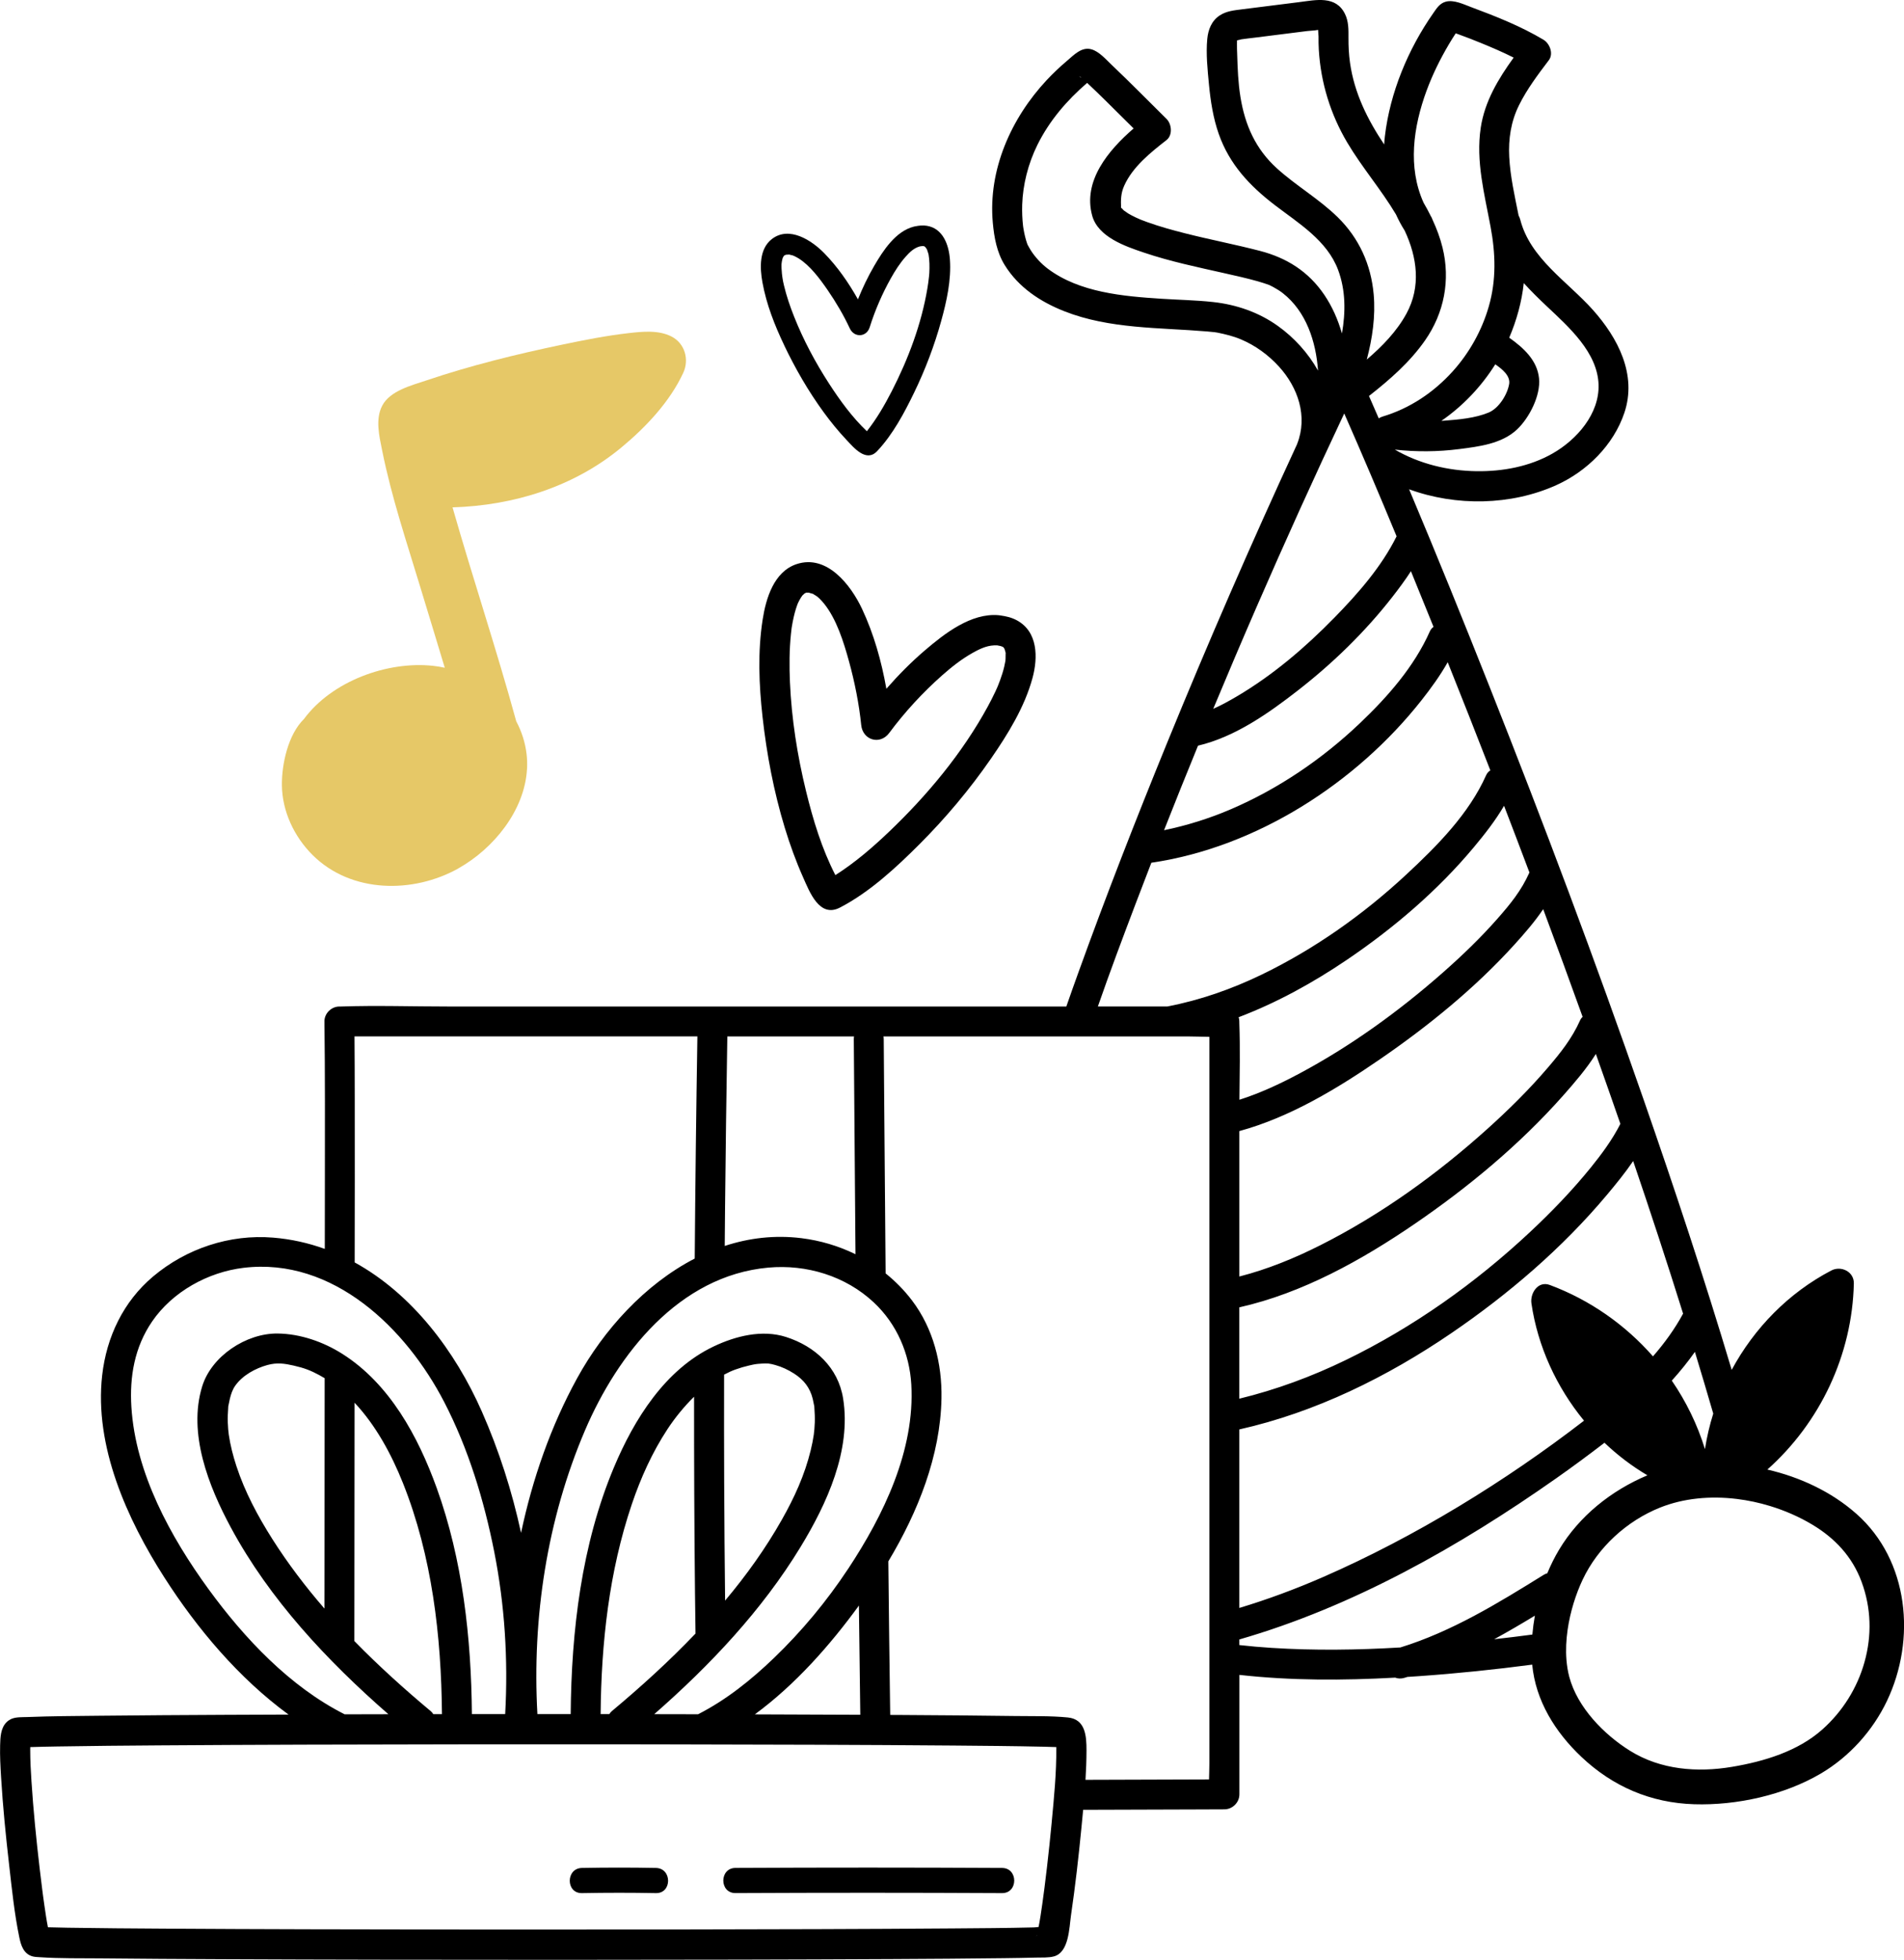
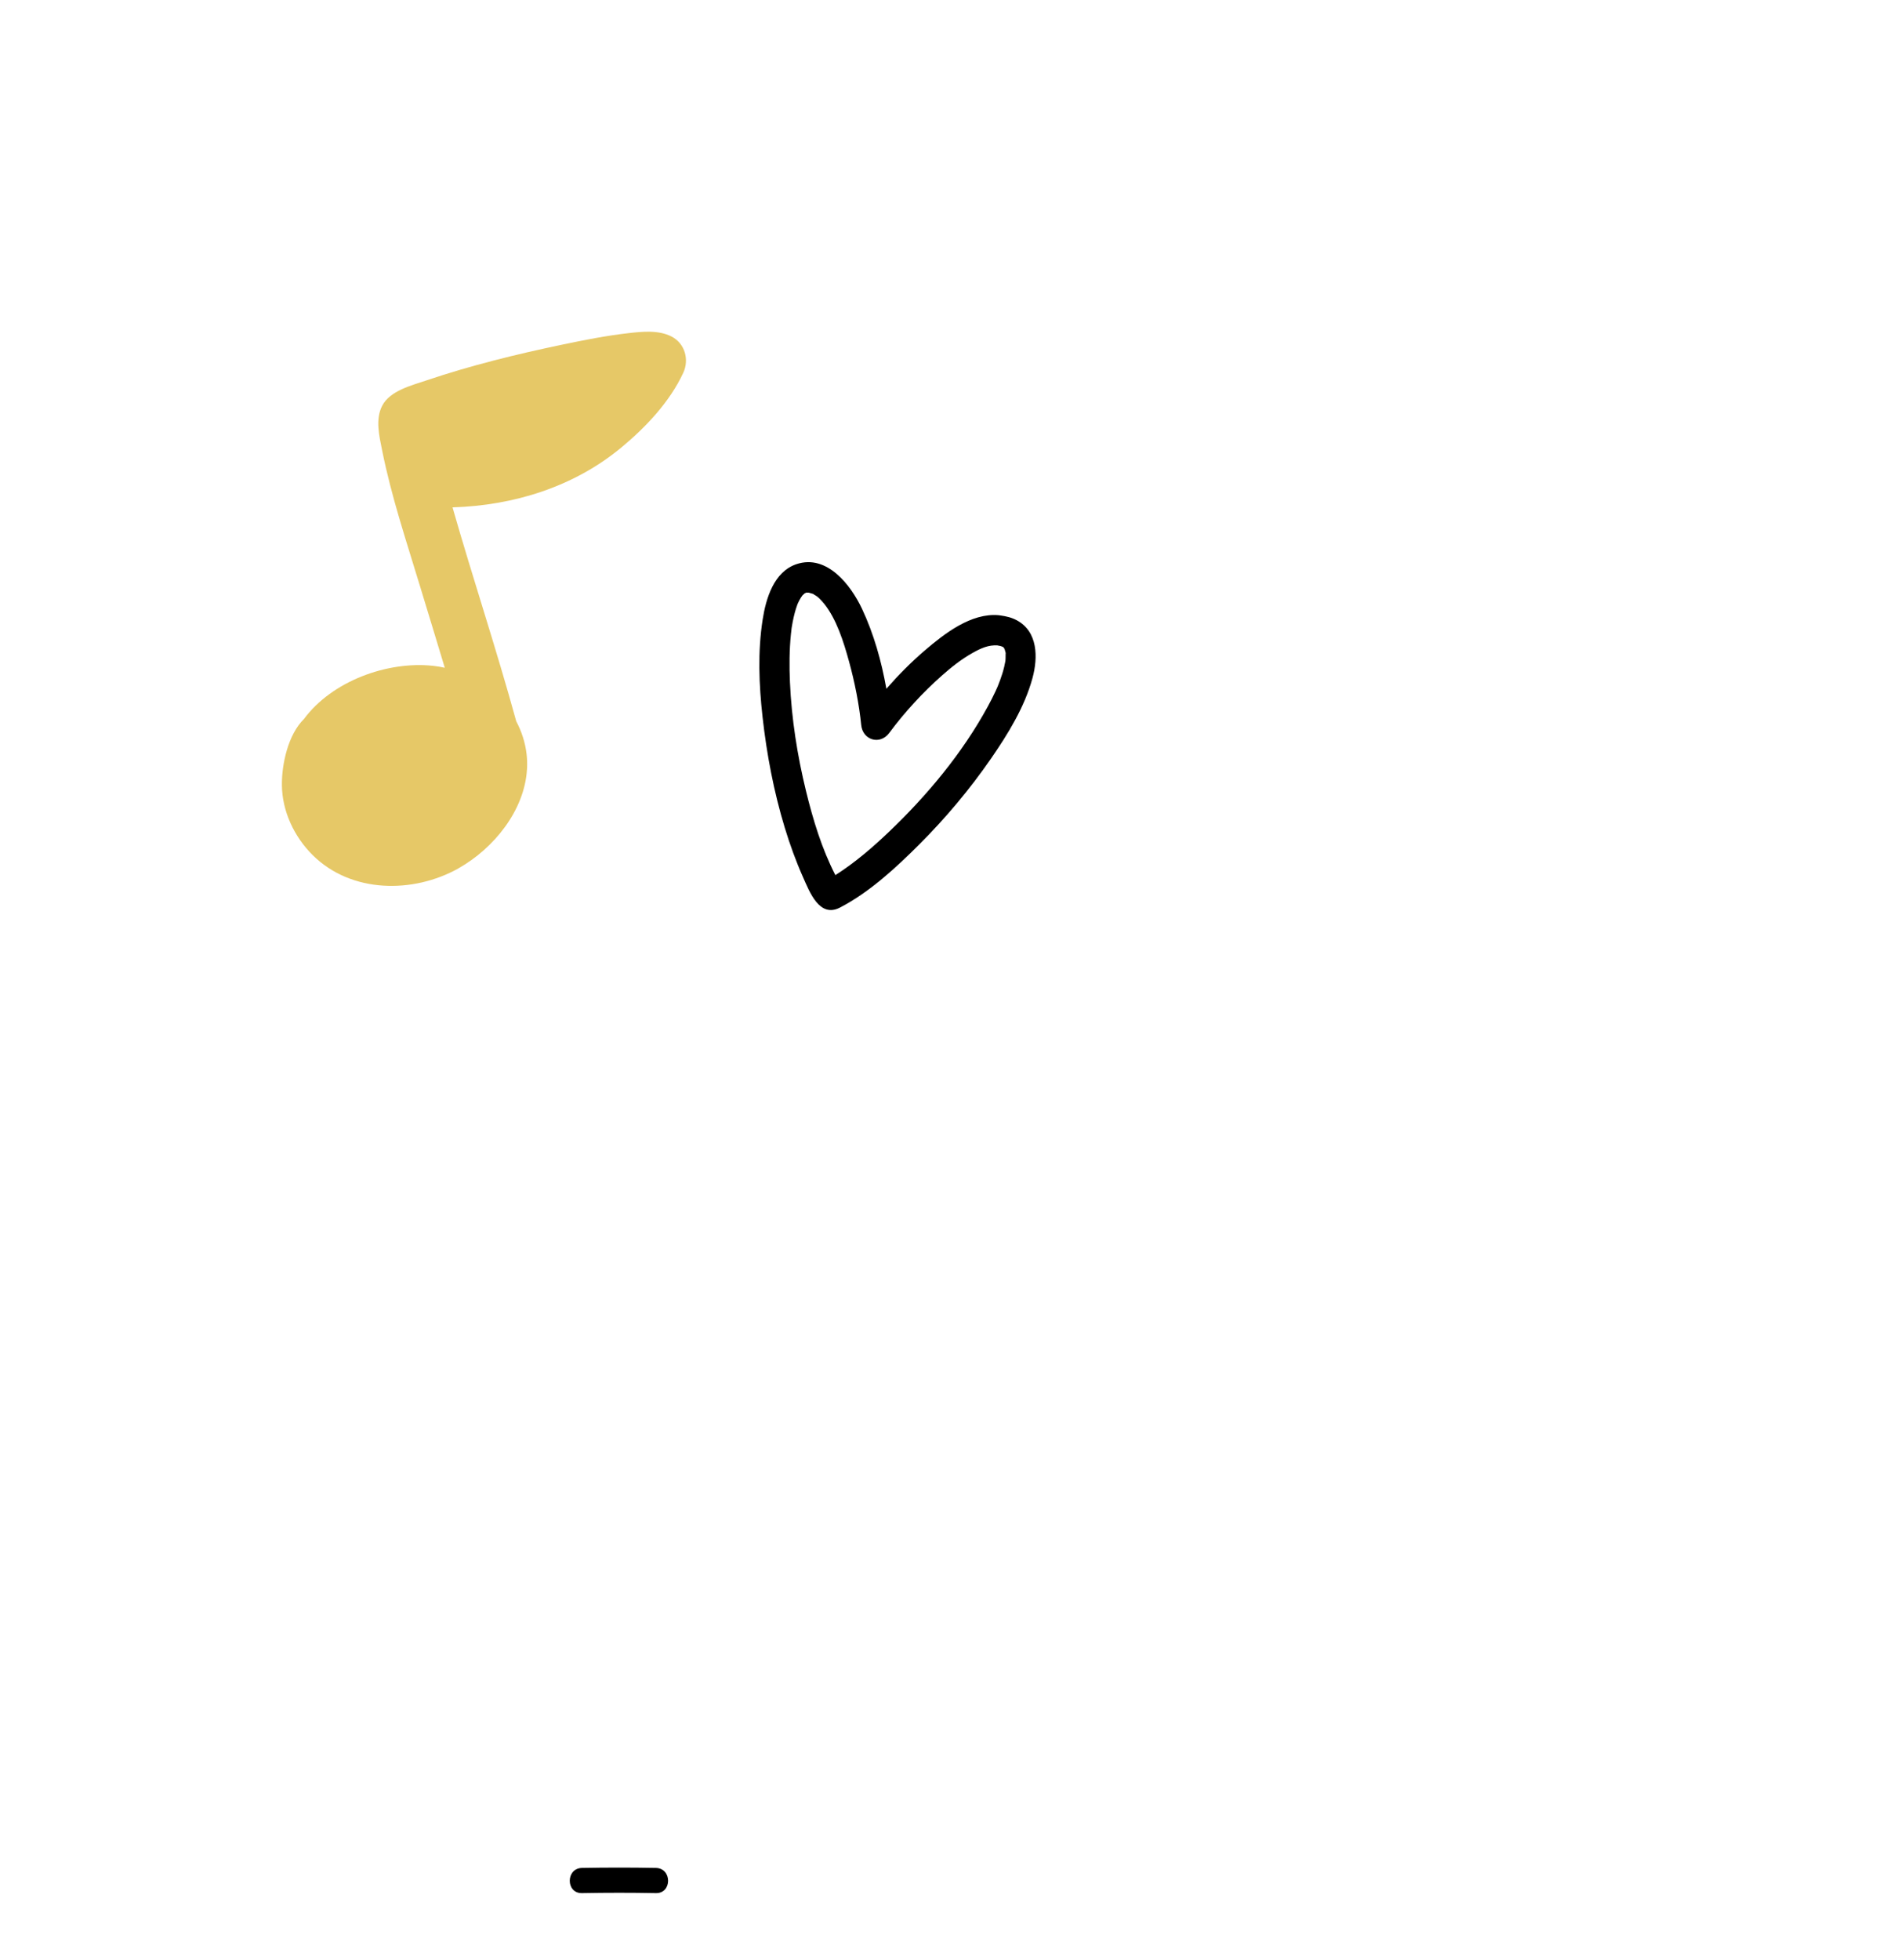
<svg xmlns="http://www.w3.org/2000/svg" id="Calque_2" viewBox="0 0 1116.27 1148.74">
  <defs>
    <style>.cls-1{fill:#1c1c1b;}.cls-2{fill:#e6c867;}</style>
  </defs>
  <g id="OBJECTS">
-     <path class="cls-1" d="M207.87,166.79s-.07,0-.1-.01c.13.02.24.04.33.05-.08-.01-.15-.03-.23-.04Z" />
    <path d="M447.06,420.2c2.45,21.98,6.6,43.82,13.04,65,3,9.85,6.52,19.57,10.71,28.98,3.8,8.52,9.57,24.07,21.65,17.79,17.38-9.02,32.86-23.38,46.6-37.12,15.41-15.41,29.55-32.27,41.94-50.2,9.94-14.39,19.75-30.26,24.35-47.3,3.23-11.95,3.2-27.05-9.2-33.75-3.11-1.68-6.24-2.37-9.64-2.85-.32-.05-.64-.09-.97-.13-16.17-1.48-31.84,10.79-43.34,20.63-8.05,6.89-15.55,14.47-22.54,22.48-2.88-16.17-7.36-32.16-14.29-46.89-6.56-13.94-20.57-32.11-38.38-26.17-13.27,4.43-17.93,20.06-19.86,32.45-2.95,18.88-2.18,38.15-.07,57.08ZM467.37,354.68c.11-.32.24-.62.35-.93.02-.04.02-.07.04-.11.52-1.08,1.05-2.15,1.69-3.17.31-.5.66-.97.98-1.45.05-.04.09-.07.15-.12.36-.3.77-.68,1.11-1.04,0,0,.01,0,.02-.01.14-.06.53-.25.82-.39.12-.04.24-.08.31-.1.43.05.91.05,1.35.03.66.24,1.4.4,2.08.61,1.67.5.22.05.62.29.77.46,1.54.9,2.27,1.42.09.11,1.09.96,1.28,1.15.93.93,1.82,1.89,2.65,2.91,7.31,9.02,11.51,22.43,14.67,33.93,3.35,12.18,5.92,25.08,7.15,37.3.89,8.85,11.03,11.89,16.42,4.63,9.12-12.28,19.65-23.72,31.11-33.85,5.52-4.88,11.3-9.44,17.74-13.06,5.16-2.9,9.39-4.7,14.51-4.43.5.1,1.48.28,1.84.37.27.06.52.15.78.25.22.11.5.24.77.35.05.05.1.09.14.14-.09-.13-.06-.13.25.2.11.11.22.3.32.5-.06-.07-.13-.16-.23-.29-.09-.11-.22-.27-.35-.41.12.17.44.57.61.77.08.16.15.33.22.49.16.56.3,1.12.46,1.68.05.16.08.27.12.37-.01.13-.03.28-.04.5-.04.95-.02,1.92-.04,2.88,0,.25-.03.51-.06.76.06-.48.02.26-.05.63-.01.06-.02.12-.03.18-.01.09-.02.18-.03.27,0-.08.02-.16.02-.23-.19,1.05-.39,2.09-.64,3.12-.64,2.71-1.49,5.36-2.45,7.97-1.21,3.29-1.59,4.12-2.72,6.55-1.41,3.01-2.93,5.98-4.52,8.9-14.89,27.27-35.4,51.89-57.82,73.28-9.96,9.5-20.08,18.18-31.48,25.43-7.96-15.51-13.05-32.24-17.22-49.31-5.1-20.89-8.46-42.28-9.41-63.77-.41-9.39-.38-18.85.58-28.21.11-1.03.22-2.06.35-3.09.03-.27.05-.43.06-.53.02-.09.04-.25.09-.51.32-1.98.69-3.96,1.14-5.92.36-1.56.76-3.1,1.24-4.63.24-.77.51-1.52.77-2.28Z" />
-     <path d="M459.77,202.44c6.52,13.65,14.12,26.83,23.04,39.07,4.15,5.69,8.61,11.18,13.44,16.31,4.37,4.65,11.59,13.4,17.99,6.63,9.2-9.74,15.98-22.5,21.76-34.46,6.49-13.42,11.84-27.49,15.81-41.87,3.19-11.53,5.96-23.99,5.1-36.03-.6-8.45-4.02-18.2-13.53-19.74-2.38-.39-4.57-.13-6.87.33-.22.04-.43.09-.65.13-10.78,2.68-18.15,14.13-23.36,23.07-3.65,6.26-6.79,12.84-9.51,19.59-5.5-9.8-11.99-19.13-19.77-27.08-7.37-7.53-20.51-16.13-30.68-8.28-7.58,5.84-7.07,16.99-5.54,25.43,2.34,12.86,7.17,25.14,12.79,36.9ZM458.17,155.54c0-.23.02-.45.02-.68,0-.03,0-.05,0-.08.09-.82.19-1.63.38-2.43.09-.39.21-.77.31-1.16.02-.03.04-.07.07-.11.16-.27.34-.61.48-.92,0,0,0,0,.01-.01.08-.07.28-.28.44-.44.07-.05.14-.1.18-.13.29-.06.6-.17.88-.28.48,0,1-.06,1.48-.08,1.19-.05.16-.02.47.05.6.12,1.2.24,1.78.41.08.05.92.38,1.08.45.81.39,1.6.81,2.37,1.28,6.75,4.18,12.48,11.91,17.11,18.62,4.9,7.12,9.46,14.88,13,22.5,2.57,5.52,9.8,5.2,11.65-.7,3.13-9.98,7.37-19.74,12.49-28.86,2.47-4.39,5.18-8.64,8.52-12.42,2.68-3.04,5.01-5.15,8.38-6.12.35-.05,1.02-.15,1.27-.17.19-.02.37-.02.56-.02.16.03.38.04.58.06.04.02.08.04.12.06-.08-.06-.07-.07.21.07.1.05.21.14.32.25-.05-.03-.12-.08-.21-.13-.08-.05-.2-.12-.32-.19.11.08.42.27.57.36.09.09.17.18.25.27.23.33.45.65.68.98.06.09.11.16.16.21.02.08.04.19.09.33.19.63.42,1.25.62,1.87.05.16.09.33.13.5-.07-.33.07.16.11.42,0,.04.01.08.02.12.01.06.03.12.04.18-.01-.06-.02-.1-.04-.15.11.72.21,1.44.29,2.16.19,1.89.24,3.8.21,5.7-.04,2.4-.1,3.02-.28,4.84-.23,2.26-.55,4.52-.92,6.76-3.49,20.97-11.21,41.49-20.89,60.35-4.3,8.38-8.89,16.26-14.62,23.51-8.63-8.23-15.68-17.9-22.21-27.99-7.99-12.35-14.97-25.41-20.41-39.09-2.38-5.98-4.48-12.09-5.97-18.36-.16-.69-.32-1.38-.47-2.08-.04-.18-.06-.29-.08-.36,0-.07-.03-.17-.06-.35-.24-1.35-.45-2.71-.59-4.08-.12-1.09-.2-2.18-.24-3.27-.02-.55-.01-1.1-.02-1.65Z" />
-     <path class="cls-1" d="M572.4,367.84c-.05-.27-.09-.53-.14-.8.02.15.07.41.14.84,0-.01,0-.02,0-.04Z" />
-     <path d="M587.5,1094.91c-52.1-.28-104.21-.28-156.32-.02-9.49.05-9.5,14.79,0,14.75,52.11-.25,104.21-.25,156.32.02,9.49.05,9.5-14.7,0-14.75Z" />
    <path d="M384.57,1094.91c-14.47-.28-28.94-.27-43.41,0-9.48.18-9.51,14.92,0,14.75,14.47-.27,28.94-.28,43.41,0,9.49.18,9.49-14.56,0-14.75Z" />
-     <path d="M1088.33,887.31c-14.66-12.98-33.11-21.52-52.17-25.92,30.96-27.56,49.77-67.3,50.7-109.1.15-6.93-7.49-10.57-13.21-7.58-25.08,13.12-45.2,33.76-58.4,58.25-15.93-53.32-33.48-106.19-51.74-158.72-28.24-81.21-58.5-161.72-90.19-241.64-15.36-38.74-31.01-77.39-47.19-115.8,27.59,10.09,59.76,9.51,86.23-2.4,18.03-8.12,33.59-23.48,39.97-42.43,7.53-22.38-3.81-43.92-18.48-60.35-14.89-16.67-36.7-30.06-42.57-52.91-.23-.89-.56-1.66-.95-2.35-2.28-11.4-4.9-22.76-5.5-34.38-.55-10.55.99-20.73,5.7-30.26,4.7-9.5,11.14-18.01,17.51-26.43,2.89-3.81.54-9.8-3.15-12.01-13.17-7.87-27.87-13.71-42.22-19.04-4.37-1.62-10.25-4.55-15.03-3.26-3.61.97-5.4,3.94-7.39,6.79-14.74,21.07-25.31,46.52-28.32,72.07-.19,1.61-.32,3.22-.43,4.84-9.76-14.64-17.46-29.99-20.02-47.86-.69-4.84-.93-9.77-.9-14.66.03-4.74.11-9.6-2.04-13.97-5.38-10.98-17.06-8.18-26.92-6.94-11.12,1.4-22.25,2.78-33.37,4.2-4.62.59-9.08.97-13.08,3.55-4.83,3.12-6.86,8.36-7.38,13.86-.82,8.69.17,18.03,1,26.7.94,9.78,2.46,19.61,5.72,28.91,6.26,17.84,18.14,30.46,32.89,41.75,13.93,10.66,30.66,20.73,37.1,37.99,4.47,11.98,4.44,24.78,2.25,37.28-2.3-8.07-5.68-15.78-10.34-22.66-9.26-13.67-22.03-21.7-37.73-25.77-14.55-3.78-29.32-6.6-43.89-10.3-7.49-1.9-14.96-3.96-22.23-6.58-3.25-1.17-4.66-1.73-7.02-2.87-1.4-.68-2.79-1.4-4.13-2.2-.53-.32-2.36-1.7-2.59-1.8-.86-.92-2.11-2.42-.94-.63-.18-.28-.41-.55-.57-.85-.02-.04-.04-.07-.05-.1-.19-4.61-.13-8.48,1.81-12.82,4.95-11.13,15.48-19.5,24.83-26.81,3.72-2.91,3.06-9.41,0-12.41-10.75-10.57-21.27-21.38-32.22-31.73-3.33-3.15-7.25-7.78-11.82-9.06-5.75-1.61-10.26,3.33-14.24,6.7-4.18,3.54-8.18,7.3-11.92,11.3-20.89,22.34-34.46,52.62-31.64,83.64.78,8.66,2.36,17.4,7.01,24.89,8.11,13.06,20.9,21.5,34.97,27.03,26.57,10.45,55.66,9.47,83.63,11.82,1.39.12,2.77.26,4.16.4.18.02.36.04.54.07.34.05,1.17.17,1.44.23,4.65.95,9.25,2.06,13.64,3.91,8.52,3.58,16.13,9.13,22.34,15.94,11.28,12.36,16.99,29.33,10.73,45.28-.04.1-.06.2-.09.29-26.75,57.84-52.18,116.29-76.28,175.28-18.18,44.52-35.68,89.34-52,134.58-2.37,6.56-4.71,13.14-6.99,19.73-27.54,0-55.09,0-82.63,0h-150.28c-43.16-.01-86.32-.02-129.47-.02-20.93,0-41.99-.71-62.91,0-.29,0-.59,0-.88,0-4.7,0-8.84,4.02-8.78,8.78.41,31.24.27,62.49.26,93.73,0,13.19-.03,26.38-.05,39.57-9.56-3.46-19.68-5.75-30.35-6.62-25.39-2.09-50.85,6.41-70.29,22.77-17.5,14.73-27.31,35.45-29.87,57.91-4.73,41.6,14.59,84.38,36.47,118.55,19.21,30,43.62,59,72.79,80.35-12.04.04-24.09.09-36.13.14-24.94.12-49.89.27-74.83.54-14.13.15-28.29.21-42.41.77-2.6.1-6.1-.09-8.72.93-.24.09-.47.18-.7.29-.87.42-1.72,1-2.53,1.8-3.51,3.47-3.64,8.93-3.77,13.54-.17,6.18.18,12.39.55,18.56,1.04,17.32,2.78,34.61,4.76,51.84,1.62,14.07,3.06,28.34,5.95,42.23.96,4.65,2.51,9.59,7.67,11.07,1.37.39,2.93.41,4.37.51,11.83.8,23.8.56,35.65.68,23.68.25,47.36.38,71.04.48,31.4.14,62.79.23,94.19.28,35.05.06,70.09.09,105.14.08,34.48,0,68.96-.04,103.44-.12,30.18-.07,60.37-.16,90.55-.32,21.66-.11,43.32-.24,64.98-.52,6.36-.08,12.73-.17,19.09-.34,3.32-.09,7.2.17,10.44-.7,8.87-2.38,8.95-16.85,10-24.04,2.49-16.98,4.44-34.06,6.1-51.14.35-3.58.7-7.16,1.03-10.75,22.37-.07,44.74-.13,67.11-.21,5.24-.02,10.47-.04,15.71-.06,4.74-.02,8.78-4.01,8.78-8.78v-70.03c30.3,3.39,60.91,3.29,91.35,1.61,1.55.6,3.39.72,5.46.11.57-.17,1.13-.36,1.7-.53,2.25-.14,4.51-.29,6.76-.45,22.19-1.55,44.34-3.85,66.4-6.75,2,21.13,13.47,39.55,28.86,54.09,18.45,17.43,40.69,26.95,66.09,27.74,24.83.77,52.79-5.33,74.32-18.03,16.68-9.84,30.41-25.09,38.73-42.56,17.11-35.94,13-82.26-17.93-109.65ZM1004.44,828.59c-2.13,6.79-3.76,13.74-4.87,20.81-4.43-14.39-11.04-27.9-19.43-40.14,4.83-5.36,9.39-10.95,13.54-16.84,3.66,12.04,7.26,24.09,10.76,36.17ZM986.76,769.99c-4.91,9.06-10.92,17.31-17.66,25.05-16.25-18.53-37-33.09-60.46-41.84-7-2.61-11.66,4.92-10.8,10.8,3.68,25.18,14.69,49.08,30.83,68.74-46,35.48-99.01,68.1-153.16,91.73-15.94,6.95-32.27,13.02-48.92,18.04v-104.64c44.64-10.02,86.67-30.76,124.31-56.44,33.53-22.88,65.07-49.88,91.2-81.05,5.29-6.31,10.66-12.88,15.39-19.83,10.11,29.7,19.91,59.51,29.27,89.45ZM950,658.73c-4.74,9.41-11.41,18.29-17.22,25.47-10.94,13.51-23.05,26.08-35.74,37.95-32.07,30-68.44,55.81-107.99,75.02-19.98,9.7-40.89,17.44-62.47,22.68v-53.54c37.07-8.34,71.78-27.7,102.83-48.93,31.61-21.61,61.72-46.62,87.14-75.34,6.68-7.54,13.56-15.55,19.07-24.24,4.84,13.63,9.63,27.28,14.36,40.94ZM927.84,596.01c-.6.57-1.11,1.25-1.46,2.05-4.83,10.83-11.74,19.35-18.87,27.7-10.97,12.85-23.05,24.76-35.6,36.05-29.49,26.53-62.21,50.11-97.67,68.01-15.22,7.68-31.12,14.19-47.64,18.42v-85.25c29.73-8.1,57.53-24.98,82.61-42.22,28.29-19.45,55.52-41.56,78.63-67.04,5.89-6.5,11.9-13.38,16.9-20.82,7.82,20.99,15.53,42.03,23.11,63.11ZM893.35,165.94c4.29,4.75,8.9,9.24,13.53,13.61,12.72,12.01,29.73,26.95,30.32,45.92.53,17.14-12.78,32.26-26.93,40.33-13.47,7.69-29.27,10.6-44.65,10.39-16.69-.23-33.39-4.27-47.86-12.65,12.55,1.38,25.15,1.31,37.68-.3,11.57-1.48,24.92-3.08,33.84-11.4,7.29-6.8,14.05-20.03,13.02-30.1-1.09-10.68-9.21-17.94-17.48-23.8,4.36-10.2,7.35-21,8.53-32.01ZM884.76,225.21c-1.11,6.27-6.12,14.17-12.03,16.62-7.82,3.24-17.35,4.1-25.72,4.73-.65.05-1.31.08-1.96.12,12.63-8.72,23.42-20.09,31.6-33.13,4.05,2.81,8.98,6.74,8.12,11.65ZM836.37,53.16c3.44-9.39,7.97-18.56,13.16-27.34,1.26-2.12,2.57-4.22,3.92-6.28.63.22,1.26.44,1.88.67,4.4,1.57,8.75,3.29,13.08,5.06,6.4,2.62,12.81,5.37,19.01,8.5-9,12.44-17,25.7-19.31,41.17-2.93,19.61,2.2,38.78,5.77,57.94,2.94,15.75,3.44,31.19-1.02,46.7-4.04,14.08-11.38,27.26-21.2,38.13-11.12,12.3-25.05,21.65-40.98,26.43-.89.27-1.67.64-2.36,1.08-1.9-4.37-3.8-8.74-5.72-13.1,12.21-9.59,23.95-19.79,32.9-32.63,11.2-16.06,14.92-35.35,10.21-54.4-1.4-5.68-3.43-11.08-5.85-16.28-.23-.72-.56-1.44-1.03-2.18,0-.02-.02-.03-.03-.04-1.3-2.64-2.71-5.23-4.2-7.78-9.36-20.76-6.05-44.36,1.75-65.62ZM784.23,127.28c-10.9-10.68-24.27-18.34-35.56-28.55-12.52-11.32-18.76-25.37-21.43-41.89-1.34-8.27-1.67-16.72-1.91-25.09-.06-2.05-.19-4.12-.13-6.17.02-.51.06-1.04.03-1.55,0-.13,0-.25.02-.37.73-.09,2.1-.54,2.56-.61,2.67-.41,5.38-.67,8.07-1.01,10.17-1.28,20.34-2.56,30.51-3.84,1.98-.25,4.35-.25,6.38-.68,0,1.23.27,3.04.26,3.75-.03,2.65,0,5.29.16,7.93,1.13,19.25,6.88,37.87,16.72,54.44,8.66,14.58,19.86,27.51,28.53,42.07,1.46,3.26,3.16,6.42,5.1,9.48,7.31,15.6,9.66,32.8,1.04,48.62-5.71,10.47-14.15,19.14-23.27,26.94,3.31-12.46,5.18-25.42,4.05-38.19-1.55-17.46-8.56-32.98-21.12-45.28ZM633.97,45.54c-1.14-.28-.96-.35-.12-.1.04.04.08.07.12.1ZM633.72,45.31s.08.07.12.1c-1.26-.44-1.1-1.03-.12-.1ZM749.2,191.07c-11.27-8.07-24.42-12.56-38.12-14.05-9.98-1.08-20.05-1.25-30.06-1.9-22.48-1.44-48.19-3.65-66.75-17.64-3.69-2.78-7.52-6.84-10.07-10.95-.6-.96-1.1-1.97-1.68-2.94-.02-.03-.04-.08-.07-.13-.11-.28-.23-.59-.27-.71-.21-.65-.43-1.3-.63-1.96-.41-1.4-.75-2.82-1.05-4.24-.17-.82-.32-1.64-.46-2.46-.07-.41-.18-1.24-.24-1.61-.47-4.19-.64-8.4-.5-12.61.39-11.49,3.38-23.8,8.95-35.02,7.03-14.15,17.25-26.04,29.11-36.26.06.06.13.12.2.18,3.68,3.42,7.28,6.94,10.86,10.46,5.42,5.33,10.8,10.7,16.2,16.06-14.85,12.83-29.87,30.79-24.3,51.1,3.45,12.57,19.44,17.99,30.34,21.67,15.41,5.21,31.42,8.53,47.27,12.1,6.53,1.47,13.08,2.92,19.52,4.74,2.24.63,4.43,1.36,6.62,2.13.79.38,1.57.76,2.34,1.18,2.01,1.09,4,2.31,5.8,3.73,13.57,10.7,19.32,28.2,20.52,45.3-5.76-10.33-14.11-19.44-23.52-26.17ZM736.79,355.58c16.53-38,33.63-75.75,51.3-113.23,10.59,24.03,20.73,47.93,30.7,72.01-8.86,17.86-22.55,33.45-36.35,47.57-17.11,17.52-36.08,33.73-57.22,46.21-4.67,2.76-9.23,5.25-13.93,7.35,8.35-20.04,16.84-40.01,25.5-59.91ZM702.37,437.08c21.7-5.13,41.35-18.98,58.62-32.43,20.39-15.87,39.23-34.16,55.15-54.54,3.86-4.94,7.63-10.01,11.06-15.29,4.42,10.8,8.83,21.67,13.24,32.61-.91.67-1.65,1.53-2.13,2.61-9.23,20.78-24.72,38.35-41.04,53.88-22.09,21.02-47.87,38.56-75.95,50.55-12.5,5.34-25.56,9.41-38.87,12.17,6.52-16.57,13.17-33.09,19.92-49.57ZM497.18,919.66c-12.5,18.9-27.06,36.44-43.39,52.15-13.34,12.82-27.98,24.59-44.52,33.01-8.56-.02-17.13-.04-25.7-.05,32.72-28.64,63.17-60.88,85.8-98.05,15.42-25.32,29.8-56.58,24.93-87-2.9-18.11-16.35-30.58-33.5-36.05-14.02-4.47-29.53-.57-42.44,5.58-28.46,13.54-46.62,42.75-58.4,70.8-19.04,45.34-24.97,95.79-25.38,144.68h-.27c-6.41,0-12.83,0-19.24,0-3.16-56.35,5.65-114.2,27.87-166.24,19.15-44.84,55.22-90.76,107.49-95.47,22.42-2.02,45.27,4.9,61.85,20.4,13.64,12.75,20.95,30.21,21.99,48.04,2.24,38.55-16.27,76.75-37.08,108.21ZM504.37,1005.13c-20.61-.1-41.22-.18-61.83-.24,23.74-17.42,44.06-40.5,61.02-63.77.04,3.15.07,6.29.11,9.44.21,18.19.44,36.38.7,54.57ZM358.68,1003.02c-.59.5-1.07,1.08-1.45,1.72-1.7,0-3.4,0-5.1,0,.36-41.53,4.92-83.52,18.28-123,5.22-15.44,11.96-30.4,20.92-44.04,4.3-6.54,9.76-13.29,15.59-18.99-.03,38.13.12,76.26.53,114.39.09,8.14.2,16.29.31,24.43-15.45,16.21-32.11,31.3-49.09,45.49ZM424.5,805.77c2.96-1.57,4.45-2.21,6.72-3.04,2.57-.93,5.19-1.7,7.86-2.31,3.92-.89,3.85-.88,7.38-1.12,3.52-.23,4.62-.14,8.03.8,3.97,1.1,7.65,2.84,11.12,5.07,5.63,3.61,9.27,8.26,10.86,14.72.28,1.14.49,2.28.72,3.43.11.57.17.84.21.96,0,.12,0,.41.05,1.02.21,2.81.33,5.61.24,8.43-.04,1.35-.13,2.7-.24,4.04-.04.49-.36,3.14-.32,3.03-.46,3.13-1.09,6.24-1.84,9.32-3.55,14.54-9.56,27.67-16.92,40.67-9.51,16.82-20.8,32.57-33.26,47.41-.26-22.81-.45-45.62-.54-68.43-.09-21.34-.09-42.67-.05-64.01ZM425.08,707.76c.33-33.42.79-66.83,1.33-100.24h74.29c-.09.55-.15,1.12-.14,1.73.28,39.02.6,78.03.92,117.05.02,2.96.05,5.92.08,8.88-9.89-4.85-20.63-8.05-31.7-9.42-15.69-1.94-30.79-.1-44.97,4.56.06-7.52.12-15.04.19-22.56ZM250.8,607.5c41.16,0,82.31,0,123.47,0h34.59c-.7,43.4-1.23,86.81-1.56,130.21-29.26,15.11-53.41,41.85-68.94,70.14-15.37,27.99-26.16,58.88-32.88,90.66-5.29-24.45-12.95-48.37-23.01-71.19-15.6-35.37-40.84-68.82-74.54-87.35.06-32.09.1-64.18.04-96.27-.02-12.07-.04-24.14-.14-36.21,14.32,0,28.65,0,42.97,0ZM122.4,931.68c-22.48-30.85-42.95-68.26-45.37-106.96-1.11-17.76,1.81-35.05,12.17-50.16,11.97-17.47,32.75-28.91,53.6-31.42,52.57-6.32,95.41,35.67,117.66,78.73,14.13,27.33,23.29,57.43,29.26,87.54,6.22,31.36,8.23,63.42,6.45,95.33-6.5,0-13.01,0-19.51,0-.38-44.65-5.41-90.37-20.62-132.52-10.87-30.12-27.56-61.08-55.38-78.67-11.16-7.06-24.67-11.77-37.98-11.9-18.41-.17-38.66,13.24-44.13,30.93-8.54,27.6,3.83,58.74,16.8,82.8,22.65,42.05,56.39,78.03,92.34,109.42-8.54.02-17.08.04-25.63.06-32.1-16.22-58.77-44.52-79.67-73.2ZM259.11,1004.77c-1.7,0-3.4,0-5.09,0-.38-.65-.86-1.25-1.47-1.75-15.47-12.93-30.6-26.57-44.8-41.11.05-31.36.08-110.37.12-139.7,12.37,13.14,21.59,30.12,28.35,47.05,17.08,42.81,22.5,89.68,22.89,135.52ZM190.34,807.83c-.03,27.43-.06,109.83-.1,124.03-.01,3.67-.02,7.34-.03,11.01-11.1-12.82-21.37-26.31-30.45-40.6-8.62-13.58-16.22-27.79-21.15-42.87-1.98-6.05-3.58-12.26-4.5-18.56.04.16-.29-2.62-.33-3.06-.12-1.35-.2-2.69-.24-4.04-.09-2.82.03-5.61.24-8.43.05-.61.06-.89.05-1.02.04-.12.1-.39.21-.96.22-1.15.44-2.3.72-3.43.69-2.78,1.51-5.36,3.19-7.72,4.3-6.05,11.75-10.11,18.79-12.06,5.69-1.57,10.16-.87,15.41.32,6.32,1.43,9.98,2.88,14.87,5.5,1.13.6,2.23,1.24,3.32,1.9ZM607.93,1134.02c-.3,1.24-.49.99,0,0h0ZM616.6,1068.07c-.83,8.78-1.75,17.54-2.77,26.3-.47,4.03-.96,8.07-1.47,12.1-.6,4.7-.63,4.98-1.3,9.66-.64,4.46-1.28,8.95-2.16,13.38-1.04.13-2.03.25-2.82.27-15.94.39-31.88.48-47.82.6-26.06.2-52.12.32-78.19.41-32.14.11-64.27.18-96.41.22-34.52.04-69.05.05-103.57.03-33.12-.02-66.25-.07-99.37-.17-28.05-.08-56.1-.18-84.15-.36-18.91-.12-37.82-.24-56.72-.55-3.91-.06-7.83-.14-11.74-.26-.85-4.24-1.46-8.54-2.08-12.81-.24-1.69-.48-3.39-.71-5.08-.03-.21-.05-.36-.06-.46-.01-.1-.03-.26-.07-.52-.15-1.16-.3-2.31-.45-3.47-.51-4-1-8.01-1.47-12.02-1.99-17.03-3.71-34.11-4.82-51.22-.4-6.11-.74-12.24-.74-18.37,0-.56.01-1.12.03-1.68,5.28-.18,10.56-.28,15.84-.37,19.91-.34,39.82-.5,59.73-.64,28.27-.2,56.53-.32,84.8-.42,33.17-.11,66.34-.17,99.52-.2,34.56-.03,69.11-.02,103.67.02,32.56.04,65.13.12,97.69.24,26.73.1,53.46.24,80.19.46,17.54.15,35.08.29,52.61.68,2.5.06,4.99.13,7.48.22,0,.18,0,.36,0,.53.14,14.49-1.33,29.07-2.68,43.47ZM709.03,1033.36c0,3.17-.15,6.42-.2,9.66-24.14.09-48.29.16-72.43.23.35-5.74.58-11.48.59-17.22.02-8.52-.64-18.33-10.96-19.33-10.23-1-20.7-.69-30.96-.84-22.19-.32-44.39-.47-66.58-.61-2.19-.01-4.39-.02-6.58-.03-.44-30-.79-60.01-1.1-90.01,17.43-29.09,30.52-61.91,31.16-95.52.39-20.41-4.82-41.03-17.29-57.45-4.52-5.95-9.74-11.23-15.46-15.83-.28-31.94-.54-63.89-.79-95.83-.11-13.78-.21-27.56-.31-41.34,0-.61-.07-1.18-.17-1.72h6.6c43.16,0,86.31,0,129.47,0h42.77c4.02,0,8.15.2,12.24.24v425.6ZM684.33,589.97h-18.36c-7.44,0-14.88,0-22.32,0,7.03-20.23,14.57-40.3,22.17-60.32,3.03-7.99,6.1-15.97,9.19-23.95,61.64-9.03,120.2-46.76,158.46-95.33,5.56-7.05,10.86-14.38,15.29-22.2,8.44,21.08,16.77,42.21,24.99,63.38-1.05.69-1.91,1.62-2.45,2.82-10.1,22.7-28.8,41.5-46.83,58.26-25.22,23.44-53.77,43.64-84.79,58.65-17.6,8.51-36.15,15.01-55.37,18.69ZM726.2,596.24c22.42-8.51,43.71-20.28,63.42-33.62,27.42-18.56,53.2-40.55,74.46-66.01,6.36-7.62,12.66-15.64,17.71-24.29,5.01,13.02,9.96,26.05,14.88,39.1-.02.04-.05.08-.07.13-4.69,10.52-11.2,18.43-18.39,26.62-10.03,11.44-21.05,22.01-32.46,32.06-25.82,22.72-54.13,43.18-84.53,59.34-11.1,5.9-22.59,11.24-34.58,15.06.14-15.01.48-30.08-.06-45.05-.01-.27,0-.54,0-.81,0-.87-.14-1.72-.39-2.52ZM898.38,958.11c-7.45.98-14.91,1.91-22.38,2.74,8.06-4.39,16-9.05,23.86-13.82-.66,3.69-1.15,7.39-1.48,11.07ZM907.13,922.17c-.75.23-1.5.55-2.27,1.03-26.65,16.55-53.7,33.15-83.85,42.47-25.19,1.5-50.46,1.85-75.61.24-6.17-.4-12.68-.95-18.81-1.65v-3.28c66.88-19.28,129.21-54.69,185.86-94.52,9.56-6.72,18.96-13.66,28.21-20.78,7.64,7.28,16.08,13.71,25.17,19.08-21.16,8.92-39.95,23.83-51.82,43.67-2.59,4.33-4.88,8.95-6.87,13.75ZM1093.13,974.2c-4.29,15.28-12.85,28.97-24.79,39.59-14.3,12.71-33.96,18.68-52.91,21.86-20.4,3.43-41.86,1.72-59.68-9.35-15.36-9.54-30.94-25.46-35.72-43.39-.85-3.19-1.38-6.53-1.66-9.97-.46-5.76-.17-11.76.7-17.74,1.51-10.39,4.74-20.67,8.82-29.31,8.93-18.93,25.83-34.36,45.26-42.17,13.91-5.59,29.7-7,45.26-5.08,6.51.8,12.98,2.19,19.25,4.1,8.84,2.69,17.3,6.4,24.94,10.99,13.13,7.88,23.28,18.63,28.75,33.32,5.74,15.43,6.14,31.59,1.77,47.16Z" />
    <path class="cls-2" d="M268.83,508.94c20.54-11.53,38.73-33.82,40.13-58.04.02-.38.05-.76.07-1.14.09-2.58,0-5.17-.31-7.78-.81-6.85-2.93-13.31-6.06-19.19-11.52-42.06-25.36-83.47-37.35-125.39,35.71-1.08,70.99-11.93,98.88-35.02,14.33-11.86,28.43-26.72,36.38-43.82,3.6-7.75,1.01-17.23-6.83-21.28-7.61-3.93-17.11-2.94-25.32-2-13,1.48-25.93,4.04-38.73,6.72-26.77,5.6-53.6,12.17-79.53,20.93-8.81,2.98-21.51,6.04-26.1,14.92-4.13,7.99-1.68,17.91-.02,26.17,5.43,27.13,14.36,53.7,22.37,80.14,4.77,15.75,9.62,31.49,14.35,47.26-2.26-.51-4.55-.9-6.87-1.14-26.88-2.88-59.3,8.99-75.69,31.18-9.26,9.05-13.04,26.32-12.93,38.68.13,15.41,7.22,30.37,18.08,41.13,22.62,22.41,58.9,22.62,85.49,7.7Z" />
  </g>
</svg>